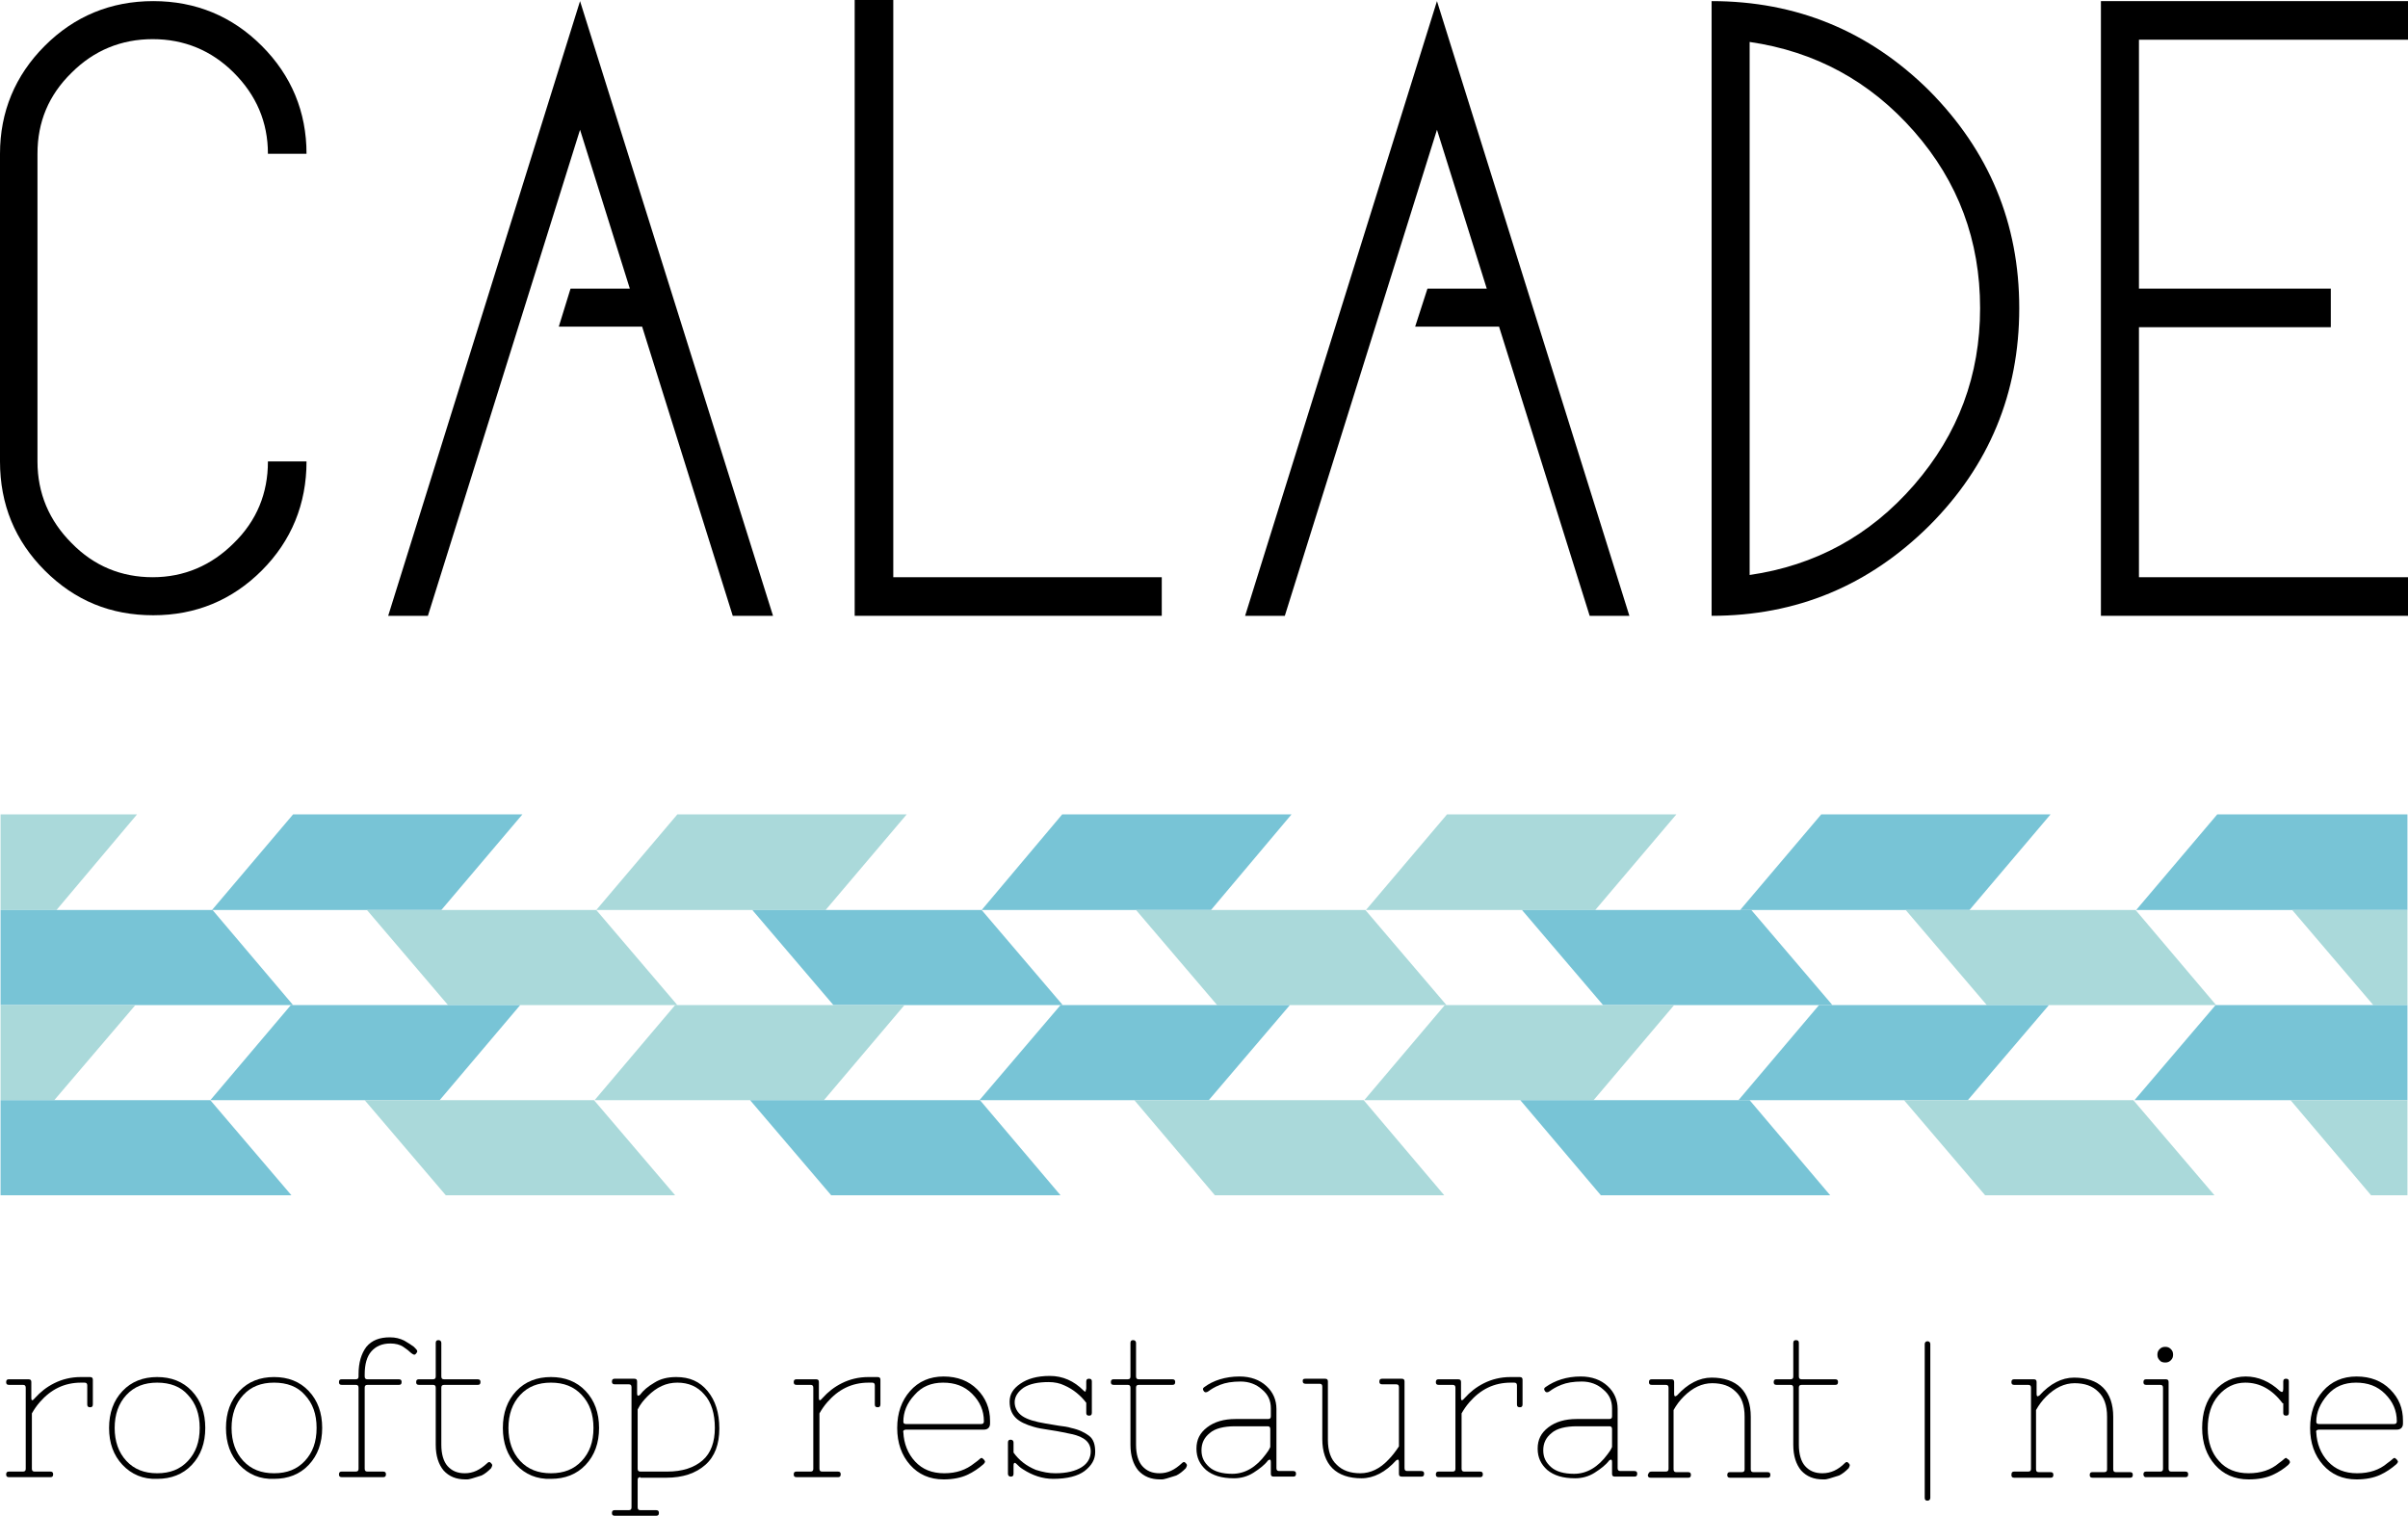
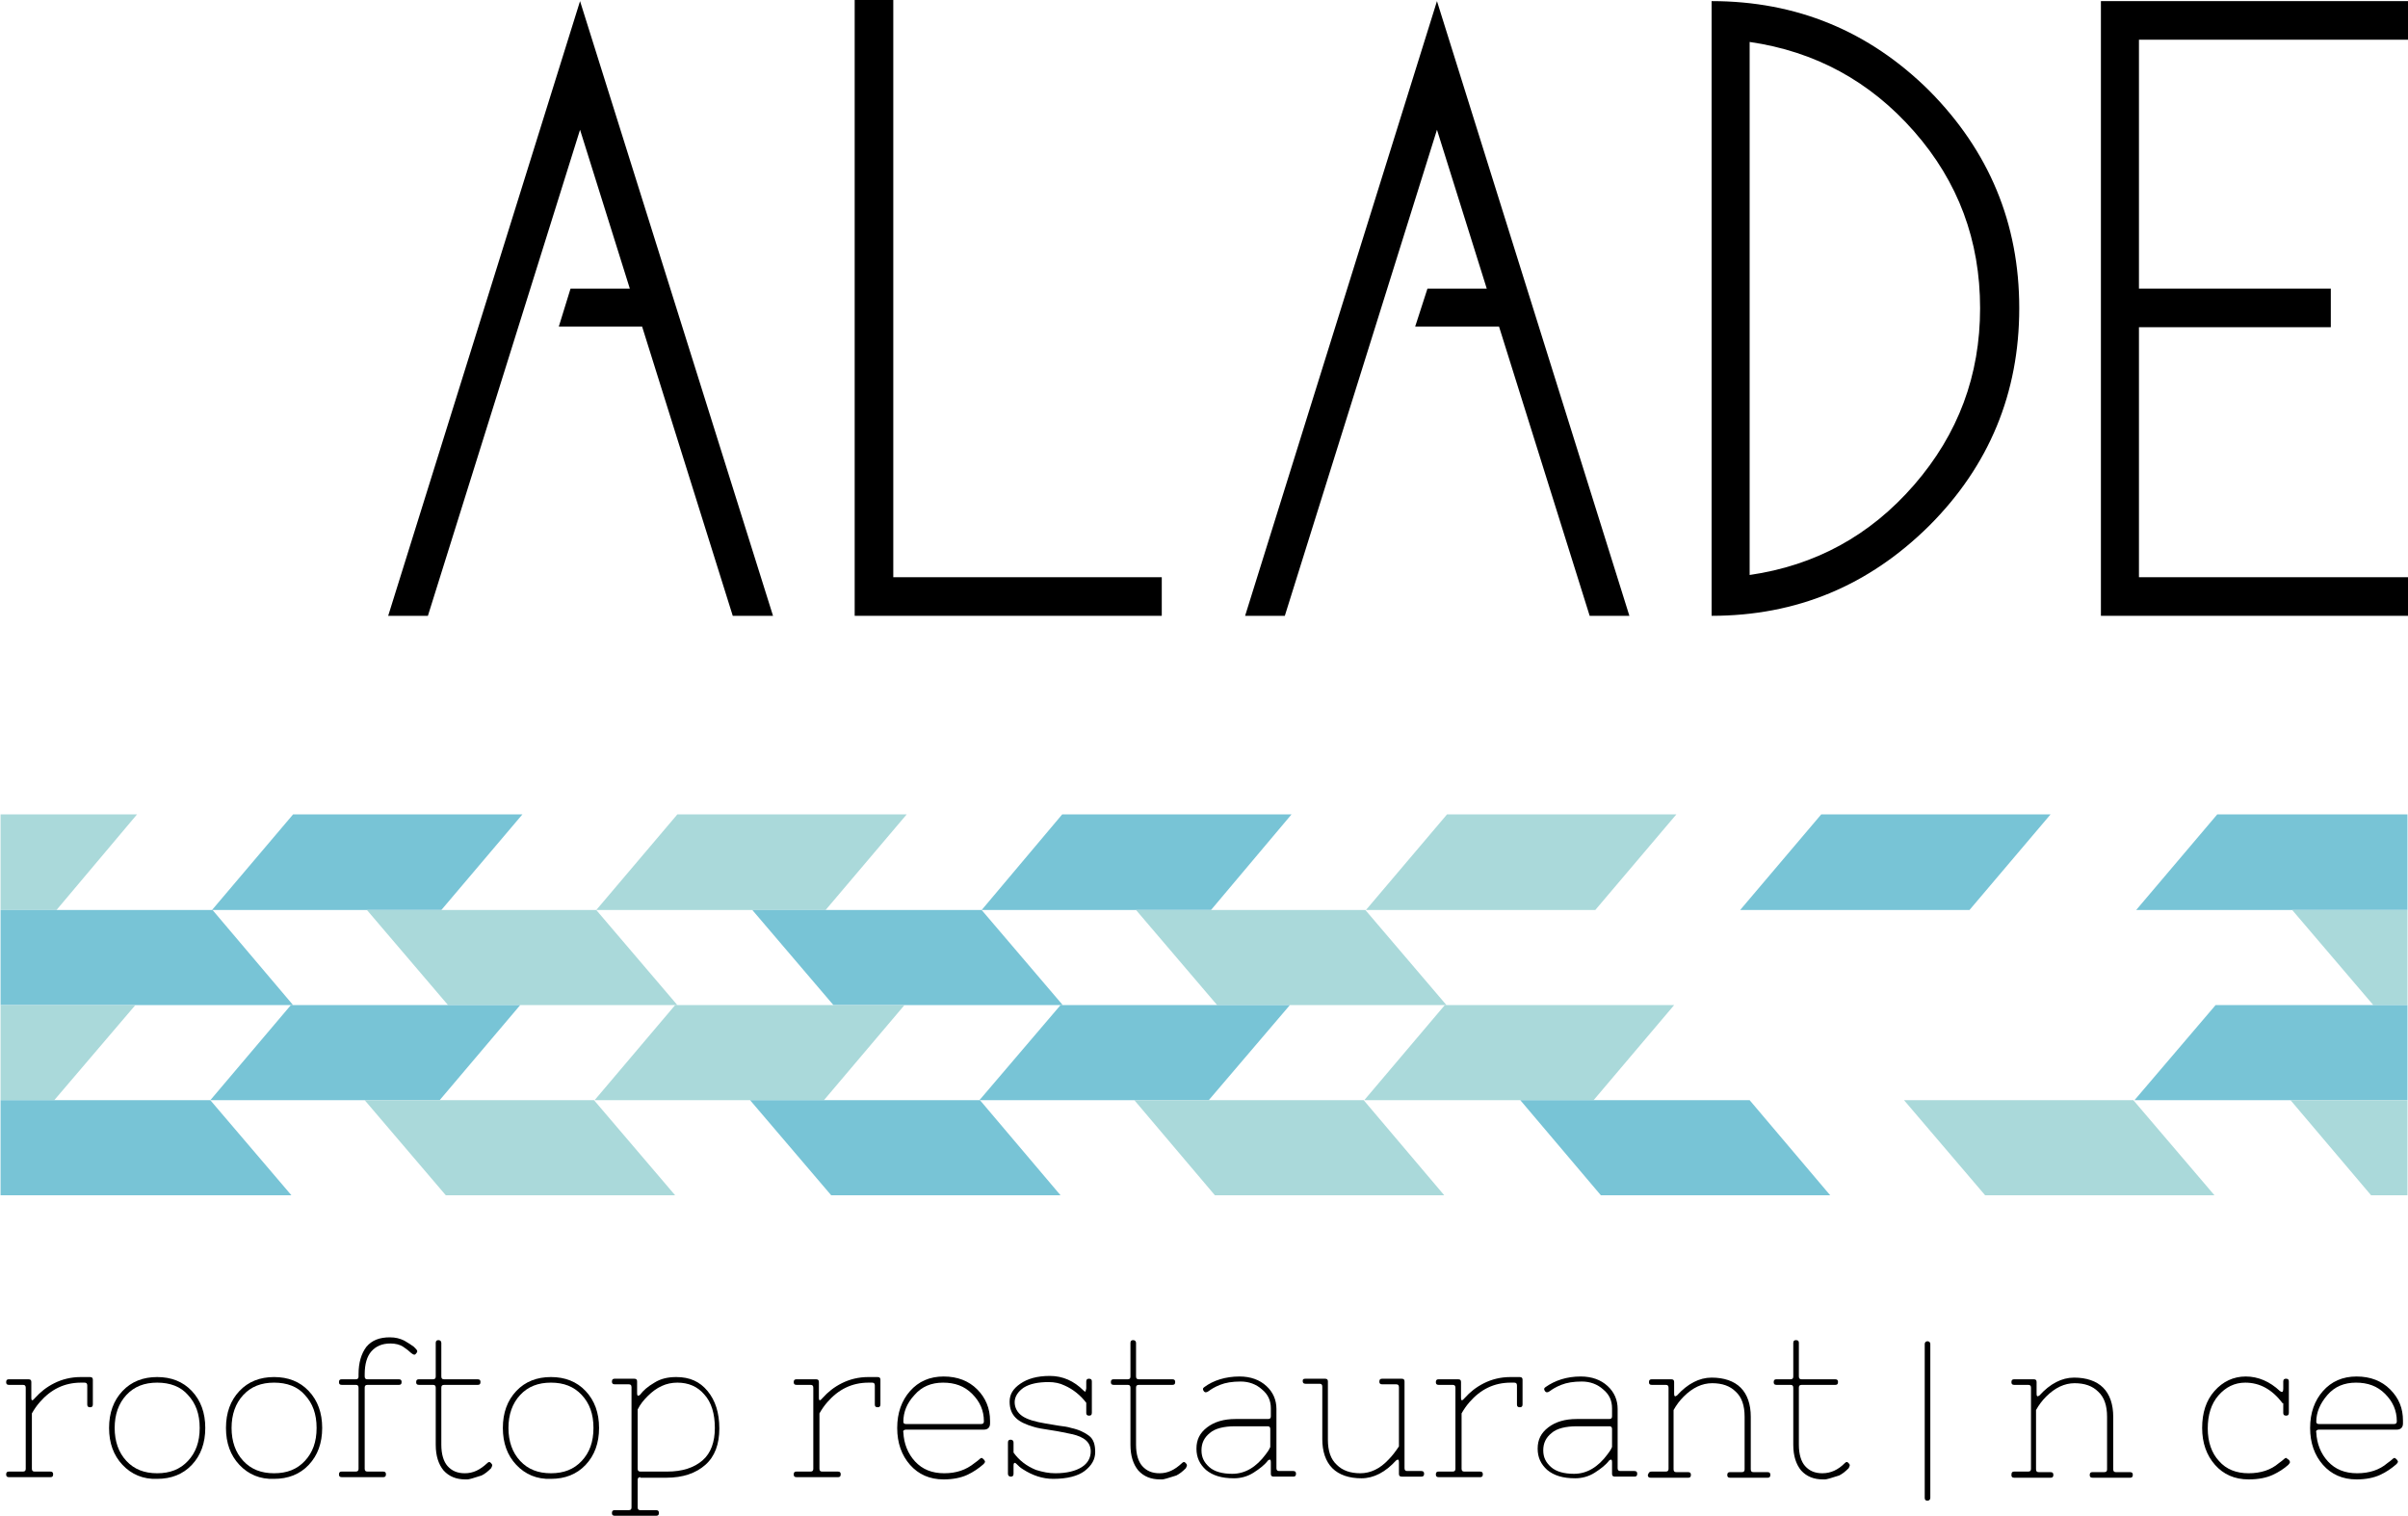
<svg xmlns="http://www.w3.org/2000/svg" id="Calque_1" viewBox="0 0 430.5 271">
  <defs>
    <style>.cls-1{fill:#aad9da;}.cls-1,.cls-2,.cls-3{stroke-width:0px;}.cls-3{fill:#78c4d6;}</style>
  </defs>
  <path class="cls-2" d="M14.5,247.2c-3,0-5.4,1.2-7.4,3.5-.6.7-1,1.3-1.4,2v9.9c0,.4.2.5.5.5h2.8c.4,0,.5.2.5.5,0,.4-.2.5-.5.5H1.6c-.4,0-.5-.2-.5-.5,0-.4.2-.5.5-.5h2.5c.4,0,.5-.2.5-.5v-14.5c0-.4-.2-.5-.5-.5H1.6c-.4,0-.5-.2-.5-.5,0-.4.2-.5.5-.5h3.5c.4,0,.5.2.5.5v2.8c0,.6.2.6.7,0,.9-1,2-1.9,3.4-2.6s3-1.1,4.7-1.1h1.7c.4,0,.5.2.5.5v4.4c0,.4-.2.5-.5.5-.4,0-.5-.2-.5-.5v-3.4c0-.4-.2-.5-.5-.5h-.6Z" />
  <path class="cls-2" d="M21.9,261.9c-1.6-1.7-2.4-3.9-2.4-6.6s.8-4.9,2.4-6.6c1.6-1.7,3.7-2.5,6.2-2.5s4.6.8,6.2,2.5c1.6,1.7,2.4,3.9,2.4,6.6s-.8,4.9-2.4,6.6c-1.6,1.7-3.7,2.5-6.2,2.5-2.5.1-4.6-.8-6.2-2.5ZM28.1,247.2c-2.3,0-4.1.7-5.5,2.2s-2.1,3.5-2.1,5.9.7,4.4,2.1,5.9c1.4,1.5,3.2,2.2,5.5,2.2s4.1-.7,5.5-2.2,2.1-3.4,2.1-5.9-.7-4.4-2.1-5.9c-1.3-1.5-3.2-2.2-5.5-2.2Z" />
  <path class="cls-2" d="M42.8,261.9c-1.6-1.7-2.4-3.9-2.4-6.6s.8-4.9,2.4-6.6c1.6-1.7,3.7-2.5,6.2-2.5s4.6.8,6.2,2.5,2.4,3.9,2.4,6.6-.8,4.9-2.4,6.6c-1.6,1.7-3.7,2.5-6.2,2.5-2.5.1-4.6-.8-6.2-2.5ZM49,247.2c-2.3,0-4.1.7-5.5,2.2s-2.1,3.5-2.1,5.9.7,4.4,2.1,5.9,3.2,2.2,5.5,2.2,4.1-.7,5.5-2.2,2.1-3.4,2.1-5.9-.7-4.4-2.1-5.9c-1.3-1.5-3.2-2.2-5.5-2.2Z" />
  <path class="cls-2" d="M69.7,239.1c1,0,1.8.2,2.6.6.7.4,1.3.8,1.7,1.1.4.4.6.6.6.8,0,.1-.1.3-.3.5-.2.2-.4.1-.8-.2-.3-.3-.8-.7-1.4-1.1-.6-.4-1.4-.6-2.3-.6-1.5,0-2.6.5-3.4,1.4s-1.2,2.3-1.2,4.1v.4c0,.4.2.5.5.5h5.6c.4,0,.5.2.5.5,0,.4-.2.5-.5.5h-5.6c-.4,0-.5.2-.5.5v14.5c0,.4.2.5.5.5h2.8c.4,0,.5.2.5.5,0,.4-.2.5-.5.5h-7.4c-.4,0-.5-.2-.5-.5,0-.4.2-.5.5-.5h2.5c.4,0,.5-.2.5-.5v-14.5c0-.4-.2-.5-.5-.5h-2.5c-.4,0-.5-.2-.5-.5,0-.4.2-.5.5-.5h2.5c.4,0,.5-.2.5-.5v-.4c0-2.1.5-3.7,1.4-4.9,1-1.2,2.4-1.7,4.2-1.7Z" />
  <path class="cls-2" d="M87.1,261.6c.2-.2.4-.3.6-.1s.3.3.3.5c0,.1-.1.3-.2.5-.6.6-1.1,1-1.7,1.3-1.5.5-2.3.7-2.5.7h-.4c-1.6,0-2.9-.5-3.9-1.6-.9-1.1-1.4-2.6-1.4-4.6v-10.2c0-.4-.2-.5-.5-.5h-2.5c-.4,0-.5-.2-.5-.5,0-.4.2-.5.5-.5h2.5c.4,0,.5-.2.5-.5v-6c0-.4.2-.5.5-.5s.5.2.5.5v6c0,.4.2.5.5.5h6c.4,0,.5.2.5.5,0,.4-.2.5-.5.5h-6c-.4,0-.5.2-.5.5v10.2c0,1.7.4,3,1.1,3.8.8.9,1.8,1.3,3.1,1.3,1.5,0,2.7-.6,4-1.8Z" />
  <path class="cls-2" d="M92.3,261.9c-1.6-1.7-2.4-3.9-2.4-6.6s.8-4.9,2.4-6.6c1.6-1.7,3.7-2.5,6.2-2.5s4.6.8,6.2,2.5,2.4,3.9,2.4,6.6-.8,4.9-2.4,6.6c-1.6,1.7-3.7,2.5-6.2,2.5-2.5.1-4.6-.8-6.2-2.5ZM98.5,247.2c-2.3,0-4.1.7-5.5,2.2s-2.1,3.5-2.1,5.9.7,4.4,2.1,5.9,3.2,2.2,5.5,2.2,4.1-.7,5.5-2.2,2.1-3.4,2.1-5.9-.7-4.4-2.1-5.9-3.2-2.2-5.5-2.2Z" />
  <path class="cls-2" d="M114.5,264.1c-.4,0-.5.2-.5.5v4.9c0,.4.2.5.5.5h2.8c.4,0,.5.2.5.5,0,.4-.2.5-.5.5h-7.4c-.4,0-.5-.2-.5-.5,0-.4.2-.5.5-.5h2.5c.4,0,.5-.2.5-.5v-21.5c0-.4-.2-.5-.5-.5h-2.5c-.4,0-.5-.2-.5-.5,0-.4.2-.5.5-.5h3.5c.4,0,.5.2.5.5v2c0,.2,0,.4.1.5s.2,0,.4-.1c.6-.8,1.4-1.5,2.6-2.2,1.1-.7,2.4-1,3.9-1,2.4,0,4.2.8,5.6,2.5s2.1,3.9,2.1,6.7-.8,5-2.5,6.5-4,2.3-7,2.3h-4.6v-.1ZM119.3,263.1c2.7,0,4.8-.7,6.3-2s2.2-3.3,2.2-5.8-.6-4.6-1.9-6c-1.2-1.4-2.8-2.1-4.8-2.1s-3.7.8-5.3,2.4c-.7.7-1.3,1.4-1.8,2.4v10.6c0,.4.2.5.5.5h4.8Z" />
  <path class="cls-2" d="M155.3,247.2c-3,0-5.4,1.2-7.4,3.5-.6.7-1,1.3-1.4,2v9.9c0,.4.2.5.5.5h2.8c.4,0,.5.2.5.5,0,.4-.2.5-.5.5h-7.4c-.4,0-.5-.2-.5-.5,0-.4.2-.5.5-.5h2.5c.4,0,.5-.2.5-.5v-14.5c0-.4-.2-.5-.5-.5h-2.5c-.4,0-.5-.2-.5-.5,0-.4.2-.5.5-.5h3.5c.4,0,.5.2.5.5v2.8c0,.6.2.6.7,0,.9-1,2-1.9,3.4-2.6s3-1.1,4.7-1.1h1.7c.4,0,.5.2.5.5v4.4c0,.4-.2.5-.5.5-.4,0-.5-.2-.5-.5v-3.4c0-.4-.2-.5-.5-.5h-.6Z" />
  <path class="cls-2" d="M174.2,261.6c.4-.3.7-.5.9-.7.2-.2.4-.3.5-.2s.3.2.4.4c.2.2.1.4-.2.7-.8.7-1.8,1.4-2.9,1.9s-2.5.8-4.2.8c-2.5,0-4.5-.9-6-2.6-1.5-1.7-2.3-3.9-2.3-6.6s.8-4.9,2.3-6.6c1.5-1.7,3.5-2.6,6-2.6s4.5.8,6,2.3,2.3,3.4,2.3,5.6v.5c0,.7-.4,1.1-1.1,1.1h-13.9c-.4,0-.6.2-.5.5.1,2,.8,3.8,2.1,5.2s3,2.1,5.2,2.1,3.9-.6,5.4-1.8ZM161.5,254.2c0,.3.2.4.5.4h13.4c.4,0,.5-.2.5-.5,0-1.9-.7-3.5-2.1-4.9s-3.1-2-5.2-2-3.8.7-5.1,2.2c-1.4,1.5-2,3.1-2,4.8Z" />
  <path class="cls-2" d="M188.7,263.4c2,0,3.6-.4,4.7-1.1s1.6-1.7,1.6-2.8c0-1.6-1.1-2.6-3.4-3.1-1-.2-2.3-.5-3.7-.7-1.4-.2-2.5-.4-3.1-.6-1.4-.4-2.5-.9-3.2-1.6-.7-.7-1.1-1.6-1.1-2.9s.6-2.3,1.9-3.2,3-1.4,5.3-1.4,4.3.9,6,2.6c.2.2.4.3.4.1s.1-.3.1-.5v-1.2c0-.4.2-.5.5-.5.4,0,.5.2.5.5v5.6c0,.4-.2.5-.5.5-.4,0-.5-.2-.5-.5v-1.8c-1-1.3-2.3-2.4-3.9-3.1-.8-.4-1.8-.6-2.8-.6-1.9,0-3.4.3-4.5,1-1,.7-1.6,1.6-1.6,2.6s.5,1.9,1.4,2.5,2.3,1,4.1,1.3c.8.1,1.6.3,2.4.4.8.1,1.6.2,2.2.4,1.4.3,2.4.8,3.2,1.4.8.6,1.1,1.6,1.1,2.9s-.6,2.4-1.9,3.4c-1.2.9-3.1,1.4-5.6,1.4-1.9,0-3.7-.6-5.4-1.7-.5-.3-.8-.6-1.1-.9-.3-.3-.4-.3-.5-.2s-.1.3-.1.5v1.4c0,.4-.2.5-.5.5s-.5-.2-.5-.5v-5.6c0-.4.2-.5.5-.5s.5.2.5.5v1.8c1,1.4,2.3,2.4,4,3.1,1.3.4,2.3.6,3.5.6Z" />
  <path class="cls-2" d="M211.3,261.6c.2-.2.4-.3.6-.1s.3.3.3.5c0,.1-.1.3-.2.5-.6.6-1.1,1-1.7,1.3-1.5.5-2.3.7-2.5.7h-.4c-1.6,0-2.9-.5-3.9-1.6-.9-1.1-1.4-2.6-1.4-4.6v-10.2c0-.4-.2-.5-.5-.5h-2.5c-.4,0-.5-.2-.5-.5,0-.4.2-.5.5-.5h2.5c.4,0,.5-.2.5-.5v-6c0-.4.2-.5.5-.5s.5.2.5.5v6c0,.4.2.5.5.5h6c.4,0,.5.2.5.5,0,.4-.2.5-.5.5h-6c-.4,0-.5.2-.5.5v10.2c0,1.7.4,3,1.1,3.8.8.9,1.8,1.3,3.1,1.3,1.5,0,2.7-.6,4-1.8Z" />
  <path class="cls-2" d="M221.6,246.1c2,0,3.6.6,4.8,1.7,1.2,1.1,1.8,2.5,1.8,4.1v10.6c0,.4.2.5.5.5h2.5c.4,0,.5.2.5.5,0,.4-.2.5-.5.5h-3.5c-.4,0-.5-.2-.5-.5v-2c0-.2,0-.4-.1-.5s-.2,0-.4.1c-.6.8-1.5,1.5-2.6,2.2s-2.3,1-3.5,1c-2.2,0-3.8-.5-5-1.5-1.1-1-1.7-2.2-1.7-3.8s.6-2.8,1.9-3.8,3-1.5,5.1-1.5h5.8c.4,0,.5-.2.5-.5v-1.4c0-1.4-.5-2.5-1.6-3.4-1-.9-2.3-1.4-3.8-1.4s-2.7.2-3.7.6c-1,.4-1.6.8-2,1.1s-.7.3-.9,0c-.2-.3-.2-.5.1-.7,1.6-1.2,3.8-1.9,6.3-1.9ZM227.1,255.5c0-.4-.2-.5-.5-.5h-5.8c-2,0-3.6.4-4.5,1.2-1,.8-1.5,1.8-1.5,3.1s.5,2.2,1.4,3,2.3,1.2,4.1,1.2c2.3,0,4.3-1.2,6-3.5.3-.4.6-.8.8-1.3v-3.2Z" />
  <path class="cls-2" d="M233.4,246.5h3.5c.4,0,.5.2.5.5v10.4c0,2,.5,3.5,1.6,4.5,1,1,2.4,1.5,4.2,1.5s3.5-.8,5-2.4c.7-.7,1.3-1.5,1.9-2.4v-10.6c0-.4-.2-.5-.5-.5h-2.5c-.4,0-.5-.2-.5-.5,0-.4.2-.5.5-.5h3.5c.4,0,.5.2.5.5v15.5c0,.4.2.5.5.5h2.5c.4,0,.5.2.5.5,0,.4-.2.5-.5.5h-3.5c-.4,0-.5-.2-.5-.5v-2c0-.2,0-.4-.1-.5s-.2,0-.4.1c-1.9,2.1-4,3.2-6.2,3.2s-4-.6-5.2-1.8-1.8-3-1.8-5.2v-9.4c0-.4-.2-.5-.5-.5h-2.5c-.4,0-.5-.2-.5-.5s.1-.4.5-.4Z" />
  <path class="cls-2" d="M270.1,247.2c-3,0-5.4,1.2-7.4,3.5-.6.7-1,1.3-1.4,2v9.9c0,.4.2.5.5.5h2.8c.4,0,.5.2.5.5,0,.4-.2.5-.5.5h-7.4c-.4,0-.5-.2-.5-.5,0-.4.2-.5.5-.5h2.5c.4,0,.5-.2.5-.5v-14.5c0-.4-.2-.5-.5-.5h-2.5c-.4,0-.5-.2-.5-.5,0-.4.2-.5.5-.5h3.5c.4,0,.5.2.5.5v2.8c0,.6.2.6.7,0,.9-1,2-1.9,3.4-2.6,1.4-.7,3-1.1,4.7-1.1h1.7c.4,0,.5.2.5.5v4.4c0,.4-.2.5-.5.5-.4,0-.5-.2-.5-.5v-3.4c0-.4-.2-.5-.5-.5h-.6Z" />
  <path class="cls-2" d="M282.6,246.1c2,0,3.6.6,4.8,1.7,1.2,1.1,1.8,2.5,1.8,4.1v10.6c0,.4.2.5.5.5h2.5c.4,0,.5.2.5.5,0,.4-.2.5-.5.5h-3.5c-.4,0-.5-.2-.5-.5v-2c0-.2,0-.4-.1-.5s-.2,0-.4.1c-.6.8-1.5,1.5-2.6,2.2s-2.3,1-3.5,1c-2.2,0-3.8-.5-5-1.5-1.1-1-1.7-2.2-1.7-3.8s.6-2.8,1.9-3.8,3-1.5,5.1-1.5h5.8c.4,0,.5-.2.5-.5v-1.4c0-1.4-.5-2.5-1.6-3.4-1-.9-2.3-1.4-3.8-1.4s-2.7.2-3.7.6c-1,.4-1.6.8-2,1.1s-.7.3-.9,0c-.2-.3-.2-.5.1-.7,1.7-1.2,3.8-1.9,6.3-1.9ZM288.2,255.5c0-.4-.2-.5-.5-.5h-5.8c-2,0-3.6.4-4.5,1.2-1,.8-1.5,1.8-1.5,3.1s.5,2.2,1.4,3,2.3,1.2,4.1,1.2c2.3,0,4.3-1.2,6-3.5.3-.4.6-.8.8-1.3v-3.2Z" />
  <path class="cls-2" d="M295.3,263.1h2.5c.4,0,.5-.2.5-.5v-14.5c0-.4-.2-.5-.5-.5h-2.5c-.4,0-.5-.2-.5-.5,0-.4.2-.5.5-.5h3.5c.4,0,.5.2.5.5v2c0,.2,0,.4.1.5s.2,0,.4-.1c1.9-2.1,4-3.2,6.2-3.2s4,.6,5.2,1.8,1.8,3,1.8,5.2v9.4c0,.4.2.5.5.5h2.5c.4,0,.5.2.5.5,0,.4-.2.5-.5.5h-6.7c-.4,0-.5-.2-.5-.5,0-.4.2-.5.5-.5h2.1c.4,0,.5-.2.5-.5v-9.4c0-2-.5-3.5-1.6-4.5-1-1-2.4-1.5-4.2-1.5s-3.5.8-5.1,2.4c-.7.7-1.3,1.5-1.8,2.4v10.6c0,.4.2.5.5.5h2.1c.4,0,.5.2.5.5,0,.4-.2.5-.5.5h-6.7c-.4,0-.5-.2-.5-.5.2-.5.3-.6.7-.6Z" />
  <path class="cls-2" d="M329.8,261.6c.2-.2.4-.3.6-.1.2.2.3.3.3.5,0,.1-.1.3-.2.5-.6.6-1.1,1-1.7,1.3-1.5.5-2.3.7-2.5.7h-.4c-1.6,0-2.9-.5-3.9-1.6-.9-1.1-1.4-2.6-1.4-4.6v-10.2c0-.4-.2-.5-.5-.5h-2.5c-.4,0-.5-.2-.5-.5,0-.4.2-.5.5-.5h2.5c.4,0,.5-.2.5-.5v-6c0-.4.2-.5.5-.5.4,0,.5.2.5.5v6c0,.4.2.5.5.5h6c.4,0,.5.2.5.5,0,.4-.2.5-.5.5h-6c-.4,0-.5.2-.5.5v10.2c0,1.7.4,3,1.1,3.8.8.9,1.8,1.3,3.1,1.3,1.5,0,2.8-.6,4-1.8Z" />
  <path class="cls-2" d="M344.1,267.8v-27.5c0-.3.2-.5.5-.5s.5.2.5.5v27.5c0,.3-.2.5-.5.5s-.5-.1-.5-.5Z" />
  <path class="cls-2" d="M360.1,263.1h2.5c.4,0,.5-.2.5-.5v-14.5c0-.4-.2-.5-.5-.5h-2.5c-.4,0-.5-.2-.5-.5,0-.4.2-.5.5-.5h3.5c.4,0,.5.2.5.5v2c0,.2,0,.4.1.5s.2,0,.4-.1c1.9-2.1,4-3.2,6.2-3.2s4,.6,5.2,1.8,1.8,3,1.8,5.2v9.4c0,.4.2.5.5.5h2.5c.4,0,.5.2.5.5,0,.4-.2.5-.5.5h-6.7c-.4,0-.5-.2-.5-.5,0-.4.2-.5.5-.5h2.1c.4,0,.5-.2.5-.5v-9.4c0-2-.5-3.5-1.6-4.5-1-1-2.4-1.5-4.2-1.5s-3.5.8-5.1,2.4c-.7.7-1.3,1.5-1.8,2.4v10.6c0,.4.2.5.5.5h2.1c.4,0,.5.2.5.5,0,.4-.2.5-.5.5h-6.5c-.4,0-.5-.2-.5-.5,0-.5.2-.6.5-.6Z" />
-   <path class="cls-2" d="M383.2,263.6c0-.4.2-.5.5-.5h2.5c.4,0,.5-.2.5-.5v-14.5c0-.4-.2-.5-.5-.5h-2.5c-.4,0-.5-.2-.5-.5,0-.4.2-.5.5-.5h3.5c.4,0,.5.2.5.5v15.5c0,.4.2.5.5.5h2.5c.4,0,.5.2.5.5,0,.4-.2.5-.5.5h-7.1c-.2,0-.4-.2-.4-.5ZM386.1,243.2c-.3-.3-.4-.6-.4-1s.1-.7.4-1c.3-.3.6-.4,1-.4s.7.1,1,.4c.3.3.4.6.4,1s-.1.7-.4,1c-.3.3-.6.4-1,.4-.4,0-.8-.1-1-.4Z" />
  <path class="cls-2" d="M408.1,250.9c-1.9-2.5-4.1-3.7-6.7-3.7-1.9,0-3.5.8-4.8,2.3s-1.9,3.5-1.9,5.9.7,4.4,2,5.8c1.3,1.5,3.1,2.2,5.3,2.2s4-.6,5.4-1.8c.4-.3.7-.5.9-.7s.4-.3.5-.2.2.2.4.3c.1.1.2.3.2.4s-.1.3-.3.5c-.8.7-1.7,1.3-2.8,1.8s-2.5.8-4.3.8c-2.5,0-4.5-.9-6-2.6-1.5-1.7-2.3-3.9-2.3-6.6s.7-4.9,2.2-6.6,3.4-2.6,5.6-2.6,4.3.9,6.1,2.6c.4.3.6.2.6-.4v-1.3c0-.4.2-.5.5-.5.4,0,.5.2.5.5v5.6c0,.4-.2.5-.5.5-.4,0-.5-.2-.5-.5v-1.7h-.1Z" />
  <path class="cls-2" d="M426.8,261.6c.4-.3.7-.5.9-.7s.4-.3.5-.2.3.2.4.4c.2.2.1.4-.2.7-.8.7-1.8,1.4-2.9,1.9-1.1.5-2.5.8-4.2.8-2.5,0-4.5-.9-6-2.6-1.5-1.7-2.3-3.9-2.3-6.6s.8-4.9,2.3-6.6c1.5-1.7,3.5-2.6,6-2.6s4.5.8,6,2.3c1.6,1.6,2.3,3.4,2.3,5.6v.5c0,.7-.4,1.1-1.1,1.1h-13.9c-.4,0-.6.2-.5.5.1,2,.8,3.8,2.1,5.2s3,2.1,5.2,2.1,4-.6,5.4-1.8ZM414.1,254.2c0,.3.2.4.5.4h13.4c.4,0,.5-.2.5-.5,0-1.9-.7-3.5-2.1-4.9-1.4-1.4-3.1-2-5.2-2s-3.8.7-5.1,2.2c-1.3,1.5-2,3.1-2,4.8Z" />
  <polygon class="cls-3" points="37.9 162.7 52.4 145.6 93.4 145.6 78.9 162.7 37.9 162.7" />
  <polyline class="cls-1" points=".1 162.7 .1 145.6 24.5 145.6 10.1 162.7 .1 162.7" />
  <polygon class="cls-1" points="65.6 162.7 80.1 179.7 121.1 179.7 106.6 162.7 65.6 162.7" />
  <polygon class="cls-3" points=".1 162.7 .1 176.2 .1 179.7 52.4 179.7 38 162.7 .1 162.7" />
  <polygon class="cls-3" points="175.5 162.7 189.9 145.6 230.9 145.6 216.5 162.7 175.5 162.7" />
  <polyline class="cls-1" points="106.6 162.7 121.1 145.6 162.1 145.6 147.6 162.7 106.6 162.7" />
  <polygon class="cls-1" points="203.1 162.7 217.6 179.7 258.6 179.7 244.1 162.7 203.1 162.7" />
  <polygon class="cls-3" points="134.5 162.7 149 179.7 190 179.7 175.5 162.7 134.5 162.7" />
  <polygon class="cls-3" points="311.1 162.7 325.6 145.6 366.6 145.6 352.1 162.7 311.1 162.7" />
  <polyline class="cls-1" points="244.2 162.7 258.7 145.6 299.7 145.6 285.2 162.7 244.2 162.7" />
-   <polygon class="cls-1" points="340.7 162.7 355.2 179.7 396.2 179.7 381.8 162.7 340.7 162.7" />
-   <polygon class="cls-3" points="272.1 162.7 286.6 179.7 327.6 179.7 313.1 162.7 272.1 162.7" />
  <polygon class="cls-3" points="37.6 196.7 52 179.7 93 179.7 78.6 196.7 37.6 196.7" />
  <polyline class="cls-1" points=".1 196.7 .1 179.7 24.2 179.7 9.7 196.7 .1 196.7" />
  <polygon class="cls-1" points="65.2 196.7 79.7 213.7 120.7 213.7 106.2 196.7 65.2 196.7" />
  <polygon class="cls-3" points=".1 196.7 .1 210.6 .1 213.7 52.1 213.7 37.6 196.7 .1 196.7" />
  <polygon class="cls-3" points="175.1 196.7 189.6 179.7 230.6 179.7 216.1 196.7 175.1 196.7" />
  <polyline class="cls-1" points="106.3 196.7 120.7 179.7 161.7 179.7 147.3 196.7 106.3 196.7" />
  <polygon class="cls-1" points="202.8 196.7 217.2 213.7 258.2 213.7 243.8 196.7 202.8 196.7" />
  <polygon class="cls-3" points="134.1 196.7 148.6 213.7 189.6 213.7 175.2 196.7 134.1 196.7" />
-   <polygon class="cls-3" points="310.8 196.7 325.2 179.7 366.3 179.7 351.8 196.7 310.8 196.7" />
  <polyline class="cls-1" points="243.9 196.7 258.3 179.7 299.3 179.7 284.9 196.7 243.9 196.7" />
  <polygon class="cls-1" points="340.4 196.7 354.9 213.7 395.9 213.7 381.4 196.7 340.4 196.7" />
  <polygon class="cls-3" points="271.8 196.7 286.2 213.7 327.2 213.7 312.8 196.7 271.8 196.7" />
  <polyline class="cls-3" points="381.9 162.7 396.4 145.6 430.4 145.6 430.4 162.7 381.9 162.7" />
  <polygon class="cls-1" points="409.8 162.7 424.3 179.7 430.4 179.7 430.4 162.7 409.8 162.7" />
  <polyline class="cls-3" points="381.6 196.7 396.1 179.7 430.4 179.7 430.4 196.7 381.6 196.7" />
  <polygon class="cls-1" points="409.5 196.7 423.9 213.7 430.4 213.7 430.4 196.7 409.5 196.7" />
-   <path class="cls-2" d="M12.8,13c4-4,8.9-6,14.5-6s10.5,2,14.5,6c4,4,6.1,8.8,6.1,14.5h6.9c0-7.5-2.7-14-8-19.3S35,.2,27.4.2,13.3,2.9,8,8.2,0,20,0,27.5v55c0,7.7,2.7,14.2,8,19.5,5.4,5.4,11.8,8,19.4,8s14.1-2.7,19.4-8,8-11.9,8-19.5h-6.9c0,5.7-2,10.6-6.1,14.6-4,4-8.9,6.1-14.5,6.1s-10.5-2-14.5-6.1c-4-4-6.1-8.9-6.1-14.6V27.5c0-5.7,2-10.5,6.1-14.5Z" />
  <polygon class="cls-2" points="69.4 110.1 76.5 110.1 103.7 23.2 112.6 51.6 102 51.6 99.9 58.4 114.8 58.4 131 110.1 138.2 110.1 103.7 .2 69.4 110.1" />
  <polygon class="cls-2" points="159.7 0 152.8 0 152.8 110.1 207.7 110.1 207.7 103.2 159.7 103.2 159.7 0" />
  <polygon class="cls-2" points="222.6 110.1 229.7 110.1 256.9 23.2 265.8 51.6 255.2 51.6 253 58.4 268 58.4 284.2 110.1 291.3 110.1 256.9 .2 222.6 110.1" />
  <path class="cls-2" d="M306,.2v109.9c15.2,0,28.1-5.4,38.9-16.1,10.7-10.7,16.1-23.7,16.1-38.9s-5.4-28.1-16.1-38.9C334.1,5.5,321.1.2,306,.2ZM342.2,86.7c-7.9,9.1-17.7,14.4-29.4,16.1V7.5c11.7,1.7,21.5,7,29.4,16s11.8,19.5,11.8,31.6c0,12-3.9,22.5-11.8,31.6Z" />
  <polygon class="cls-2" points="430.5 7.1 430.5 .2 375.6 .2 375.6 110.1 430.5 110.1 430.5 103.2 382.4 103.2 382.4 58.5 416.7 58.5 416.7 51.6 382.4 51.6 382.4 7.1 430.5 7.1" />
</svg>